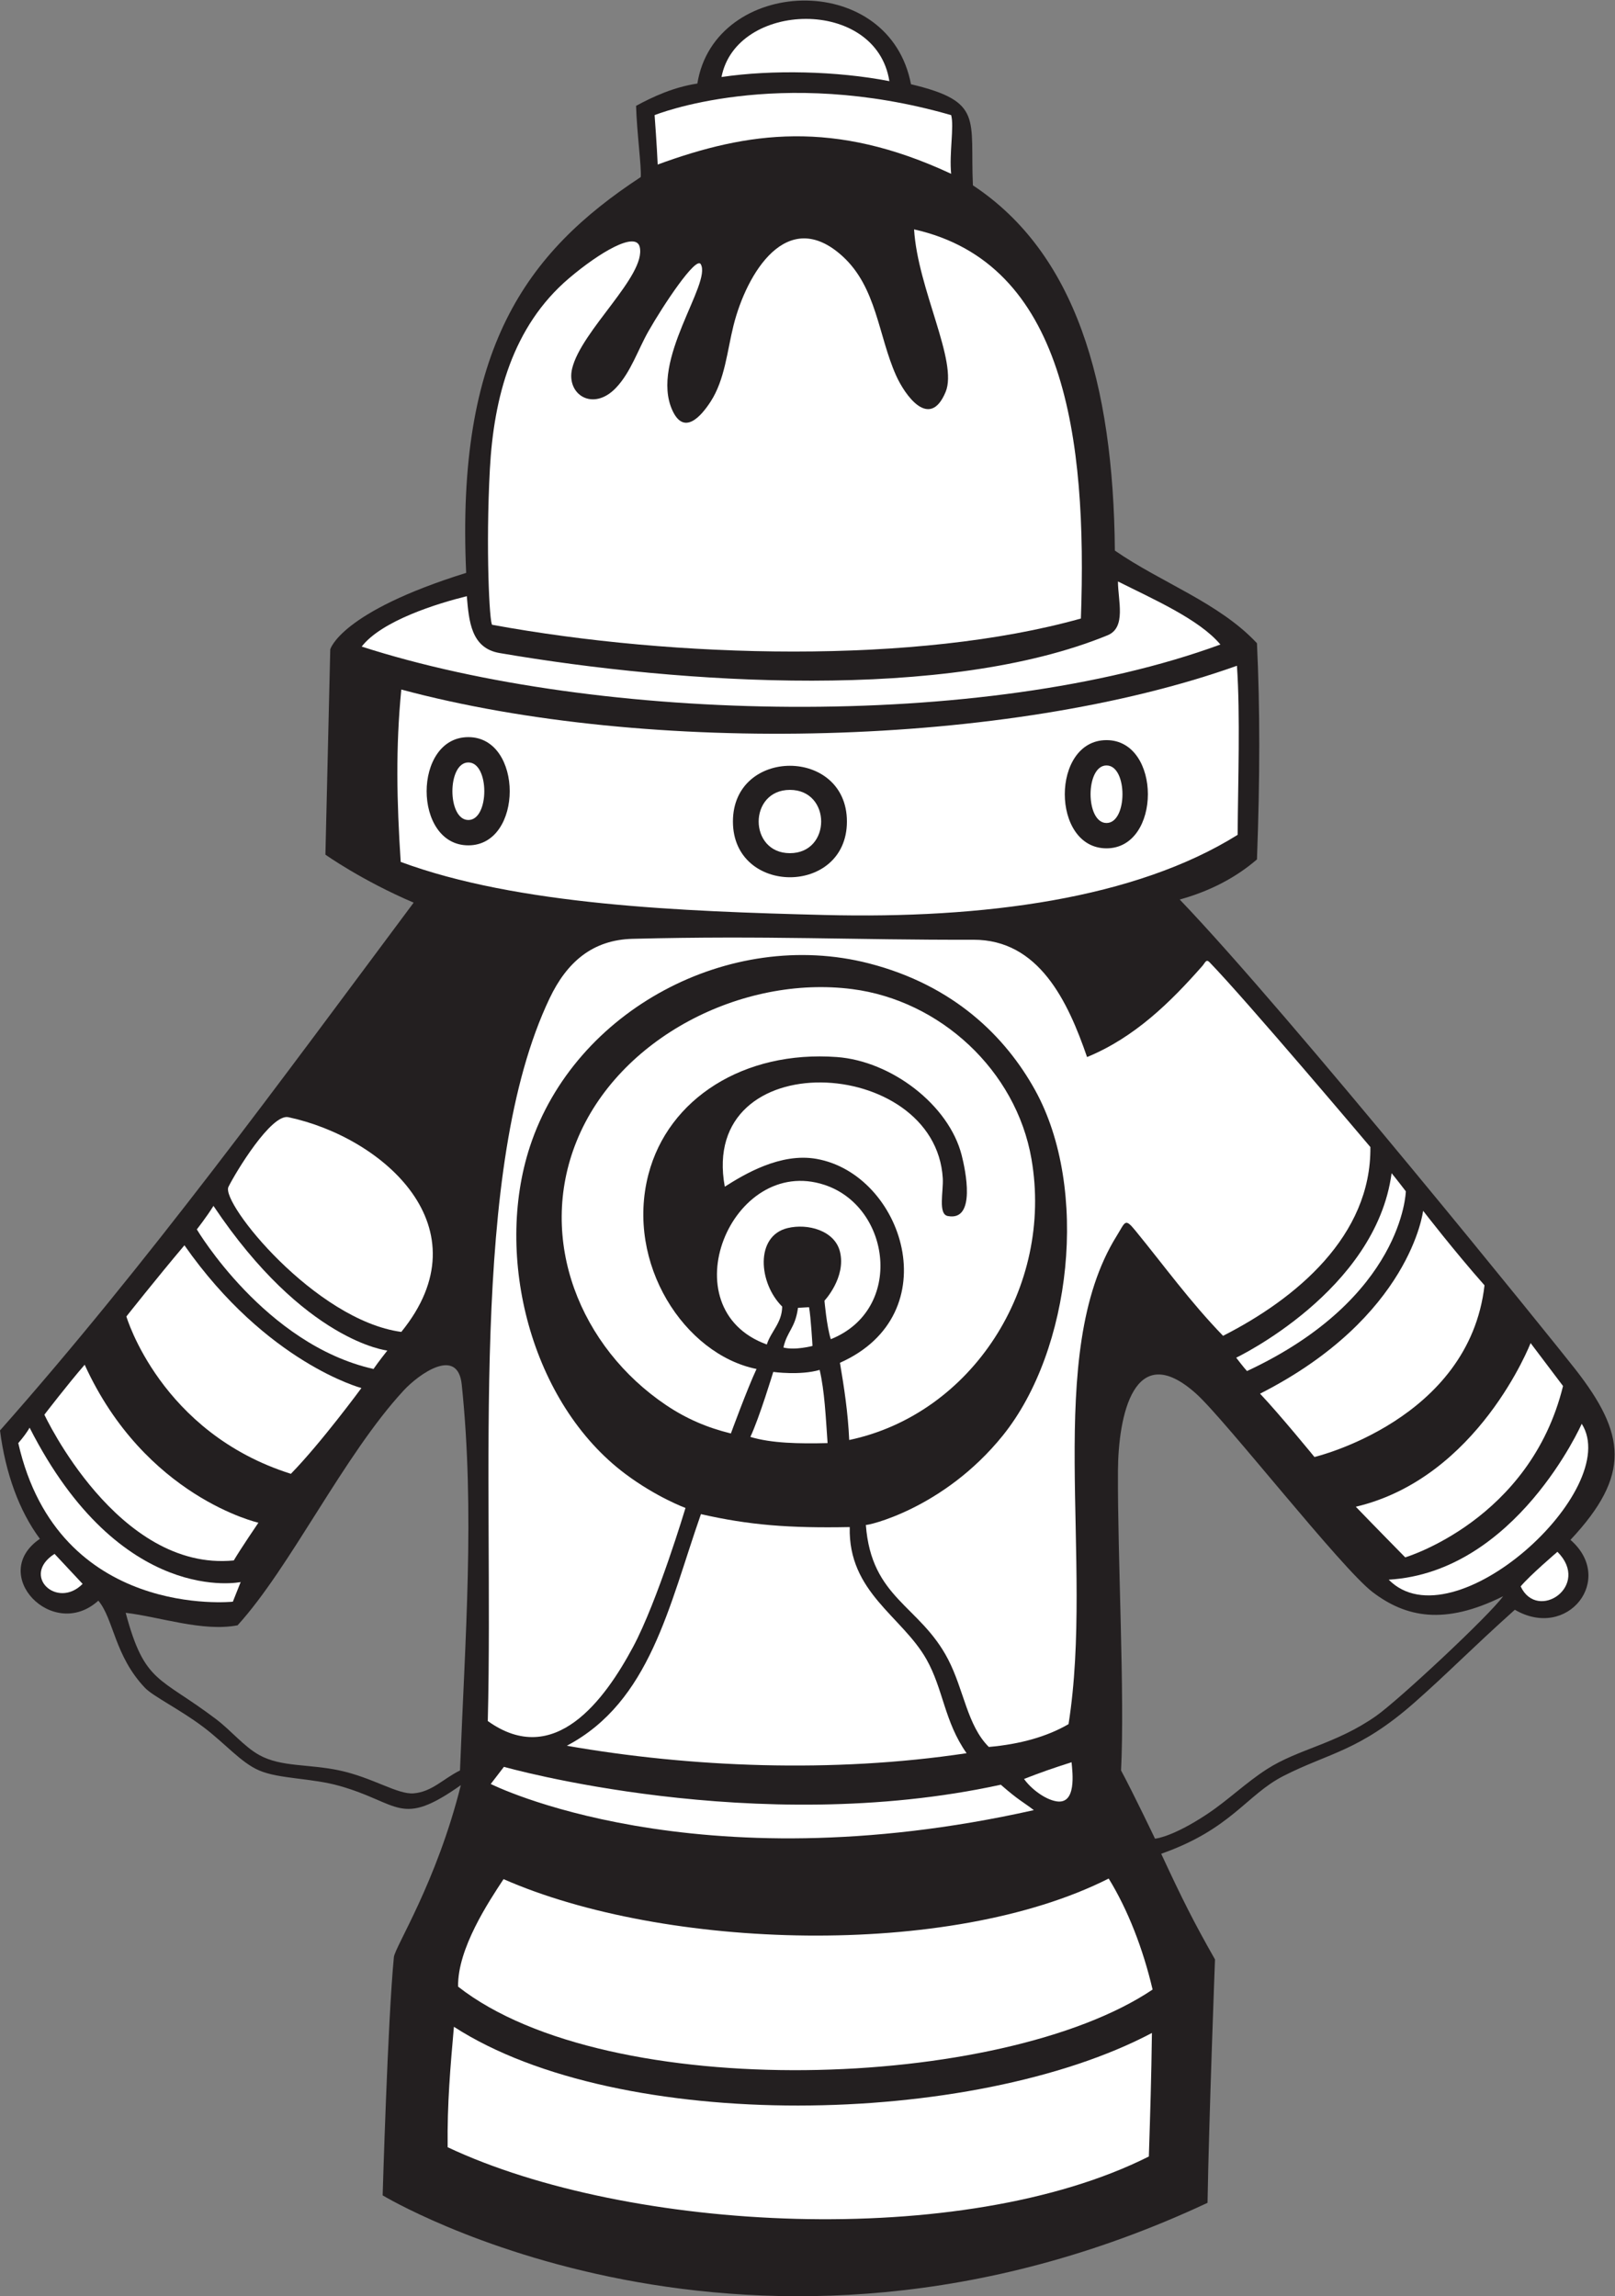
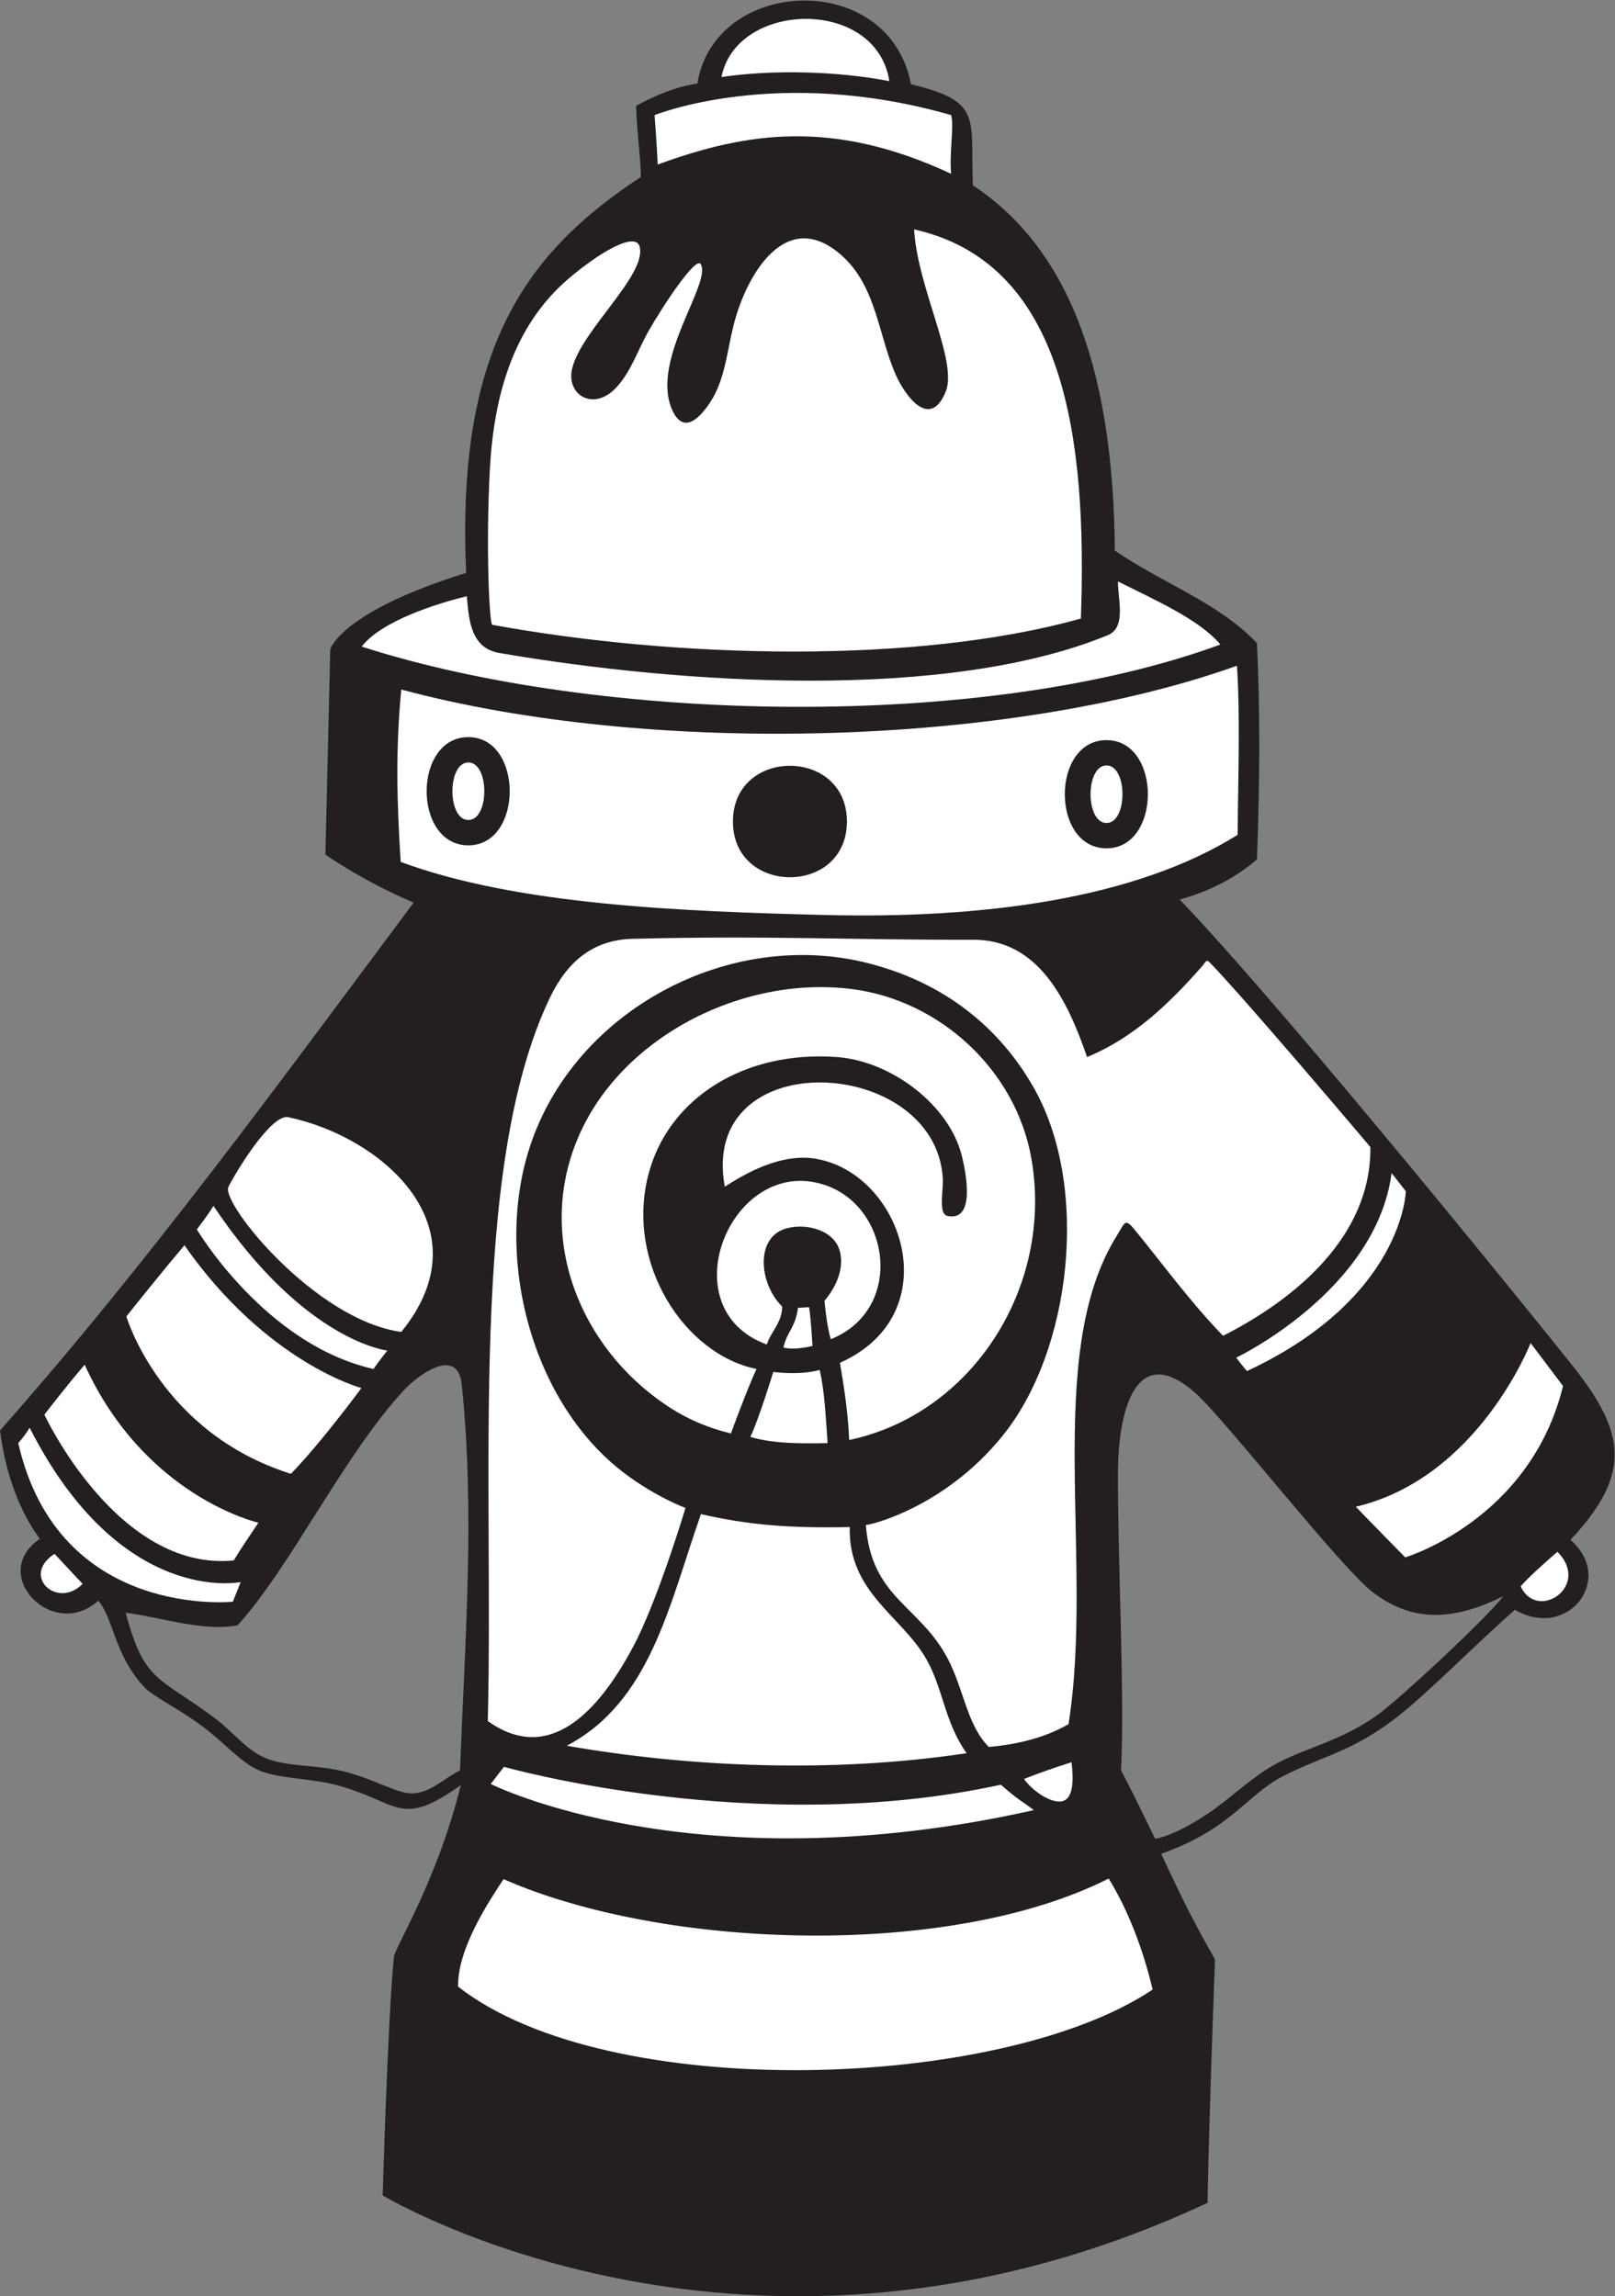
<svg xmlns="http://www.w3.org/2000/svg" viewBox="0 0 640.427 910.773" height="910.773" width="640.427" xml:space="preserve" id="svg2" version="1.1">
  <rect x="0" y="0" width="640.427" height="910.773" fill="#808080" stroke="none" />
  <defs id="defs6" />
  <g transform="matrix(1.333,0,0,-1.333,0,910.773)" id="g10">
    <g transform="scale(0.1)" id="g12">
      <path id="path14" style="fill:#231f20;fill-opacity:1;fill-rule:evenodd;stroke:none" d="m 2710.08,6581.86 c 216.62,-51.75 175.25,-102.42 184.19,-300.85 304.25,-201.13 417.94,-585.69 422.3,-1086.76 137.45,-95.36 310.31,-155.27 422.73,-275.71 9.16,-195.62 9.15,-396.7 0,-643.22 -62.54,-53.9 -138.74,-94.07 -229.75,-119.44 329.16,-343.79 1116.15,-1319.9 1176.2,-1396.84 75.17,-96.24 117.07,-174.98 117.49,-253.85 0.43,-78.87 -40.63,-157.87 -131.32,-254.63 134.15,-116.77 -7.91,-299.83 -165.49,-207.94 -132.6,-118.99 -197.6,-187.07 -298.48,-276.03 -164.76,-145.23 -254.85,-149.6 -389.78,-218.5 -110.73,-56.56 -154.75,-157.89 -363.76,-231.55 62.86,-135.39 95.23,-200.26 160.05,-314.46 0,0 -18.11,-477.06 -22.19,-724.158 -1362.56,-638.02 -2453.91,22.183 -2453.91,22.183 0,0 15.02,520.547 33.4,708.915 2.94,30.15 126.87,221.93 199.18,511.71 -180.81,-127.59 -180.28,-53.46 -360.92,-2.22 -83.5,23.66 -179.293,20.38 -238.934,45.92 -54.137,23.23 -100.336,79.43 -165.398,128.64 -70.254,53.19 -150.067,91.61 -174.606,117.44 -90.57,95.47 -92.609,204.14 -138.508,259.21 C 157.41,1947.19 -35.984,2148.22 118.656,2253.65 57.309,2336.24 16.293,2448.41 0,2576.09 c 441.227,498.73 832.934,1037.46 1230.56,1570.56 -154.58,66 -262.494,142.8 -262.494,142.8 l 14.399,610.75 c 0,0 28.425,110.56 404.315,227.68 -30.06,664.49 175.52,951.98 519.41,1177.82 2.28,30.98 -11.58,131.84 -13.98,211.8 51.54,28.14 113.13,55.95 182.35,66.38 25.41,158.59 167.24,243.87 311.17,246.91 h 15.72 c 139.35,-2.86 276.81,-83.12 308.63,-248.93 v 0 z M 1200.76,2695 c -178.22,-192.64 -336.658,-525.92 -493.998,-698.68 -103.5,-19.92 -230.977,25.13 -332.895,37.2 56.668,-211.51 99.711,-188.29 268.567,-316.2 46.328,-35.09 82.804,-81.34 128.652,-106.95 65.137,-36.35 147.129,-26.22 238.934,-45.94 98.76,-21.18 173.04,-72.11 220.54,-68.14 54.68,4.54 87.92,43.55 137.86,68.14 15.04,392.69 44.85,768.71 5.17,1148.28 -11.86,113.91 -127.17,31.64 -172.83,-17.71 v 0 z m 2357.48,-9.41 c -185.33,166.15 -231.6,-67.25 -232.47,-229.79 -1.43,-256.98 20.54,-663.12 9.21,-891.37 34.65,-64.09 101.01,-202.97 101.01,-202.97 0.01,0 50.6,3.61 155.41,73.34 62.22,41.37 114.38,92.9 177.33,133.38 94.05,60.49 205.14,74.43 324.47,158.04 68.01,47.67 339.19,301.16 378.38,356.6 -175.27,-87.65 -290.03,-62.09 -387.57,11.73 -93.46,70.7 -439.18,513.41 -525.77,591.04 v 0" />
      <path id="path16" style="fill:#ffffff;fill-opacity:1;fill-rule:evenodd;stroke:none" d="m 1634.91,3861.77 c -241.75,-507.93 -165.56,-1421.62 -183.8,-2150.29 198.72,-142.44 348.5,64.07 432.19,220.51 73,136.49 155.94,413.53 155.94,413.53 0,0 -85.86,31.58 -178.78,101.12 -280.82,210.21 -391.78,646.69 -283.82,974.85 133.59,405.9 594.5,650.78 1008.14,544.44 252.87,-64.99 406.98,-218.61 494.77,-377.65 161.38,-292.62 108.19,-773.12 -96.02,-1026.82 -177.33,-220.35 -407.45,-269.91 -407.74,-266.28 16.45,-219.49 160.8,-238.68 244.56,-399.93 47.43,-91.31 56.79,-196.73 121.28,-260.89 92.94,8.15 173.29,30.67 237.12,67.91 77.13,488 -76.29,1100.15 143.22,1452.69 26.06,41.85 23.87,54.74 55.9,15.52 86.01,-105.19 162.17,-211.09 260.57,-312.77 217.42,110.59 441.11,297.22 438.26,561.65 0,0 -369.75,438.02 -478.54,549.99 -10.3,10.6 -12.89,-1.54 -21.48,-11.28 -94.41,-107.19 -200.82,-212.43 -342.82,-270.86 -57.02,165.46 -142.94,349.64 -338.5,349.06 -357.35,-1.06 -611.04,12.91 -1013.52,2.74 -119.4,-3.04 -195.66,-69.44 -246.93,-177.24 v 0 z m 450.27,-1534.62 v 0 c 143.18,-32.72 262.53,-42.03 442.68,-38.54 -4.95,-194.33 155.87,-265.38 228.14,-393.36 50.4,-89.23 53.09,-185.23 119.48,-279.5 -398.96,-60.1 -823.49,-41.88 -1189.3,22.19 248.34,130.99 303.66,416.99 399,689.21" />
      <path id="path18" style="fill:#ffffff;fill-opacity:1;fill-rule:evenodd;stroke:none" d="m 2813.03,5666.15 c -47.6,-114.47 -121.43,-8.92 -147.55,49.62 -52.9,118.67 -57.46,261.69 -159.03,354.26 -165.47,150.73 -285.59,-51.57 -324.26,-205.61 -18.8,-74.81 -25.55,-161.67 -68.67,-227.69 -29.07,-44.51 -78.88,-100.25 -113.18,-25.47 -68.2,148.53 118.35,378.69 84.14,435.44 -14.26,23.64 -110.87,-121.39 -155.52,-200 -31.21,-54.91 -52.41,-121.93 -96.62,-168.31 -68.45,-71.78 -148.56,-19.54 -130.41,57.05 26.93,113.58 220.96,277.17 201.19,362.03 -11.26,48.46 -120.78,-16.76 -210.29,-92.85 -168.52,-143.27 -224.02,-354.6 -235.52,-568.2 -12.64,-235.23 -1.1,-461.56 6.98,-463.02 545.82,-100.06 1262.82,-118.42 1751.22,18.67 19.19,538.38 -47.94,1057.69 -496.25,1157.9 10.8,-177.43 131.51,-393.5 93.77,-483.82 v 0" />
      <path id="path20" style="fill:#ffffff;fill-opacity:1;fill-rule:evenodd;stroke:none" d="m 2146.39,6603.32 c 149.95,22.31 343.53,18.03 499.36,-12.29 -39.18,250.91 -455.61,238.93 -499.36,12.29 v 0" />
-       <path id="path22" style="fill:#ffffff;fill-opacity:1;fill-rule:evenodd;stroke:none" d="m 1331.67,443.332 c 536.87,-253.066 1532.23,-306.125 2085.99,-27.578 4.11,128.621 7.45,233.309 9.16,367.566 C 2895.76,502.5 1844.39,482.063 1350.33,801.719 1339.93,683.457 1330.14,573.496 1331.67,443.332 v 0" />
      <path id="path24" style="fill:#ffffff;fill-opacity:1;fill-rule:evenodd;stroke:none" d="M 54.348,2538.5 C 173.945,2012.3 692.715,2066.58 692.715,2066.58 l 23.254,58.44 c 0,0 -356.25,-75.02 -627.871,459.33 -7.219,-12.94 -19.852,-29.95 -33.75,-45.85 v 0" />
      <path id="path26" style="fill:#ffffff;fill-opacity:1;fill-rule:evenodd;stroke:none" d="m 3294.78,4942.13 c -478.53,-196 -1261.48,-146.49 -1808.73,-52.74 -85.23,14.6 -90.97,95.84 -97.38,169.12 -85.69,-21.15 -252.65,-72.35 -312.69,-149.94 704.84,-227.43 1850.1,-252.6 2554.52,6.13 -62.47,74.93 -200.58,135.22 -304.73,187.65 0,-56.52 25.54,-137.08 -30.99,-160.22 v 0" />
-       <path id="path28" style="fill:#ffffff;fill-opacity:1;fill-rule:evenodd;stroke:none" d="m 4131.17,2132.13 c 191.8,-194.83 698.44,268.76 574.26,463.82 0.02,0 -195.49,-441.52 -574.27,-463.82 h 0.01" />
      <path id="path30" style="fill:#ffffff;fill-opacity:1;fill-rule:evenodd;stroke:none" d="m 375.957,2915.27 c 0,0 101.383,-345.8 489.395,-468.16 89.953,92.07 209.798,255.21 209.798,255.21 0,0 -281.49,74.5 -526.505,424.77 -82.457,-97.57 -172.688,-211.82 -172.688,-211.82 v 0" />
-       <path id="path32" style="fill:#ffffff;fill-opacity:1;fill-rule:evenodd;stroke:none" d="m 3748.46,2685.54 c 57.66,-60.75 161.86,-188.41 161.86,-188.41 0,0 460,109.22 505.87,510.87 -90.61,102.36 -182.63,221.77 -182.63,221.77 0,0 -36.51,-316.2 -485.11,-544.23 h 0.01" />
      <path id="path34" style="fill:#ffffff;fill-opacity:1;fill-rule:evenodd;stroke:none" d="m 4633.17,2215.03 c 0,0 -83.19,-71.05 -109.4,-102.99 49.83,-106.51 210.11,1.79 109.39,102.99 h 0.01" />
      <path id="path36" style="fill:#ffffff;fill-opacity:1;fill-rule:evenodd;stroke:none" d="m 3068.47,3383.94 c -45.74,264.35 -272.37,471.75 -533.01,505.42 -327.56,42.28 -696,-144.65 -820.23,-452.74 -118.45,-293.75 11.04,-613.4 266.47,-785.23 60.39,-40.6 122.48,-67.07 192.59,-84.25 0,0 48.91,133.54 76.29,191.9 -213.55,43.14 -390.72,312.96 -321.62,578.95 58.64,225.72 284.29,369.49 560.57,349.22 161.97,-11.91 333.16,-142.04 371.38,-292.29 10.87,-42.73 43.86,-196.5 -40.67,-180.9 -30.53,4.52 -13.3,73.53 -15.6,112.19 -21.65,366.25 -726.79,403.05 -648.51,-24.73 57.93,36.71 165.37,101.72 272.9,82.68 257.07,-45.41 395.23,-461.7 69.68,-606.73 12.42,-73.36 23.94,-147.57 27.58,-229.73 364.44,76.87 608.3,453.96 542.17,836.24 h 0.01 z m -768.12,-633.67 v 0 c 0,0 80.08,-11 138.01,5.98 14.71,-63.55 17.96,-137.64 23.59,-217.75 -84.73,-2.02 -166.21,-0.79 -229.72,18.39 26.53,56.17 68.12,193.38 68.12,193.38" />
      <path id="path38" style="fill:#ffffff;fill-opacity:1;fill-rule:evenodd;stroke:none" d="m 679.586,3300.86 c -23.492,-47.4 257.996,-396.74 514.224,-431.54 252.17,310 -54.05,578.86 -336.052,638.95 -50.68,10.77 -155.762,-162.18 -178.172,-207.41 v 0" />
      <path id="path40" style="fill:#ffffff;fill-opacity:1;fill-rule:evenodd;stroke:none" d="m 245.766,2119.55 -83.504,89.31 c -100.993,-64.61 7.812,-165.95 83.504,-89.31 v 0" />
      <path id="path42" style="fill:#ffffff;fill-opacity:1;fill-rule:evenodd;stroke:none" d="m 3679.73,4851.54 c -676.98,-241.95 -1750.62,-268.55 -2485.92,-70.79 -17.02,-172.78 -13.51,-332.53 -1.79,-512.86 346.43,-128.54 836.71,-147.34 1260.76,-157.96 474.41,-11.93 924.83,48.41 1229,238.43 1.09,158.86 8.11,354.16 -2.05,503.18 v 0 z M 3291.7,4308.26 c -165.45,0 -165.45,321.95 0,321.95 164.12,0.01 164.12,-321.95 0,-321.95 v 0 z m -1111.33,79.76 c 0,221.19 339.09,221.14 339.09,0 0.01,-221.39 -339.09,-220.84 -339.09,0 v 0 z m -787.08,-70.89 c -165.48,0 -165.46,322.01 0,322.01 164.08,0 164.09,-322.01 0,-322.01 v 0" />
      <path id="path44" style="fill:#ffffff;fill-opacity:1;fill-rule:evenodd;stroke:none" d="m 1499.08,1575.18 -39.18,-50.99 c 0,0 603.39,-304.78 1615.62,-77.82 -32.77,25.19 -44.62,28.66 -98.27,75.61 -730.48,-159.6 -1478.17,53.2 -1478.17,53.2 v 0 z m 1547.31,-36 v 0 c 50.36,19.62 85.46,31.84 141.35,49.75 3.04,-31.3 15.31,-126.26 -44.99,-116.34 -35.29,5.79 -77.25,38.94 -96.36,66.59" />
-       <path id="path46" style="fill:#ffffff;fill-opacity:1;fill-rule:evenodd;stroke:none" d="m 2349.89,4482.17 c -123.94,0 -123.89,-188.33 0,-188.33 123.94,0 123.99,188.33 0,188.33 v 0" />
      <path id="path48" style="fill:#ffffff;fill-opacity:1;fill-rule:evenodd;stroke:none" d="m 1497.97,1241.05 c -43.93,-66.77 -137.29,-206.92 -135.2,-319.878 446.84,-350.156 1618.75,-309.481 2066.06,-8.711 -28.52,121.519 -73.5,237.419 -130.66,330.339 -474.42,-239.93 -1322.82,-211.79 -1800.2,-1.75 v 0" />
      <path id="path50" style="fill:#ffffff;fill-opacity:1;fill-rule:evenodd;stroke:none" d="m 3291.7,4554.89 c -63.24,0 -63.24,-171.26 0,-171.26 63.3,0 63.3,171.25 0,171.25 v 0.01" />
      <path id="path52" style="fill:#ffffff;fill-opacity:1;fill-rule:evenodd;stroke:none" d="m 585.52,3174.38 c 0,0 202.765,-342.79 525.6,-415.34 13.41,19.75 41.1,54.82 41.1,54.82 0,0 -246.618,26.1 -517.193,430.46 -20.16,-32.61 -49.507,-69.94 -49.507,-69.94 v 0" />
      <path id="path54" style="fill:#ffffff;fill-opacity:1;fill-rule:evenodd;stroke:none" d="m 2330.59,2822.87 c 34.8,-9.09 86.46,4.76 86.46,4.76 0,0 -4.75,85.07 -10.23,115.23 -6.51,0 -23.73,-1.81 -32.91,-1.81 -8.24,-61.07 -32.33,-69.12 -43.32,-118.18 v 0 z m 122.2,483.99 h -0.01 c 197.69,-65.16 237.78,-371.31 18.75,-459.24 -12.33,38.29 -18.85,114.6 -18.85,114.6 0,0 65.07,69.47 46.03,146.03 -15.61,62.71 -95.91,84.69 -155.96,70.01 -97.22,-23.76 -86.18,-163.98 -15.87,-233.53 -0.51,-48.47 -33.18,-73.58 -45.75,-112.82 -294.13,106.74 -105.08,566.1 171.66,474.95" />
      <path id="path56" style="fill:#ffffff;fill-opacity:1;fill-rule:evenodd;stroke:none" d="m 4033.34,2349.13 c 48.03,-50 146.98,-150.63 146.98,-150.63 0.01,0 371.57,110.56 469.47,509.85 -19.23,25.52 -96.47,127.81 -96.47,127.81 0,0 -155.35,-401.05 -519.98,-487.03 v 0" />
      <path id="path58" style="fill:#ffffff;fill-opacity:1;fill-rule:evenodd;stroke:none" d="m 695.496,2189.32 c 20.473,34.84 73.238,112.28 73.238,112.28 0,0 -337.394,76.09 -516.847,470.07 -49.985,-57.5 -119.836,-148.61 -119.836,-148.61 0,0 217.512,-467.86 563.445,-433.74 v 0" />
      <path id="path60" style="fill:#ffffff;fill-opacity:1;fill-rule:evenodd;stroke:none" d="m 1393.29,4563.77 c -63.25,0 -63.27,-171.23 0,-171.23 63.27,0 63.26,171.23 0,171.23 v 0" />
      <path id="path62" style="fill:#ffffff;fill-opacity:1;fill-rule:evenodd;stroke:none" d="m 3677.52,2792.66 c 0,0 23.58,-30.9 32.12,-39.8 465.4,217.23 472.51,534.82 472.51,534.82 0.01,0 -28.81,37.67 -42.35,53.9 -46.74,-350.67 -462.28,-548.92 -462.28,-548.92 v 0" />
      <path id="path64" style="fill:#ffffff;fill-opacity:1;fill-rule:evenodd;stroke:none" d="m 1947.34,6489.95 c 0,0 7.21,-96.93 9.19,-147.02 267.65,97.95 524.12,135.21 873.02,-27.61 -6.17,60.6 9.33,140.68 0,174.62 -516.51,148.72 -882.21,0 -882.21,0 v 0.01" />
    </g>
  </g>
</svg>